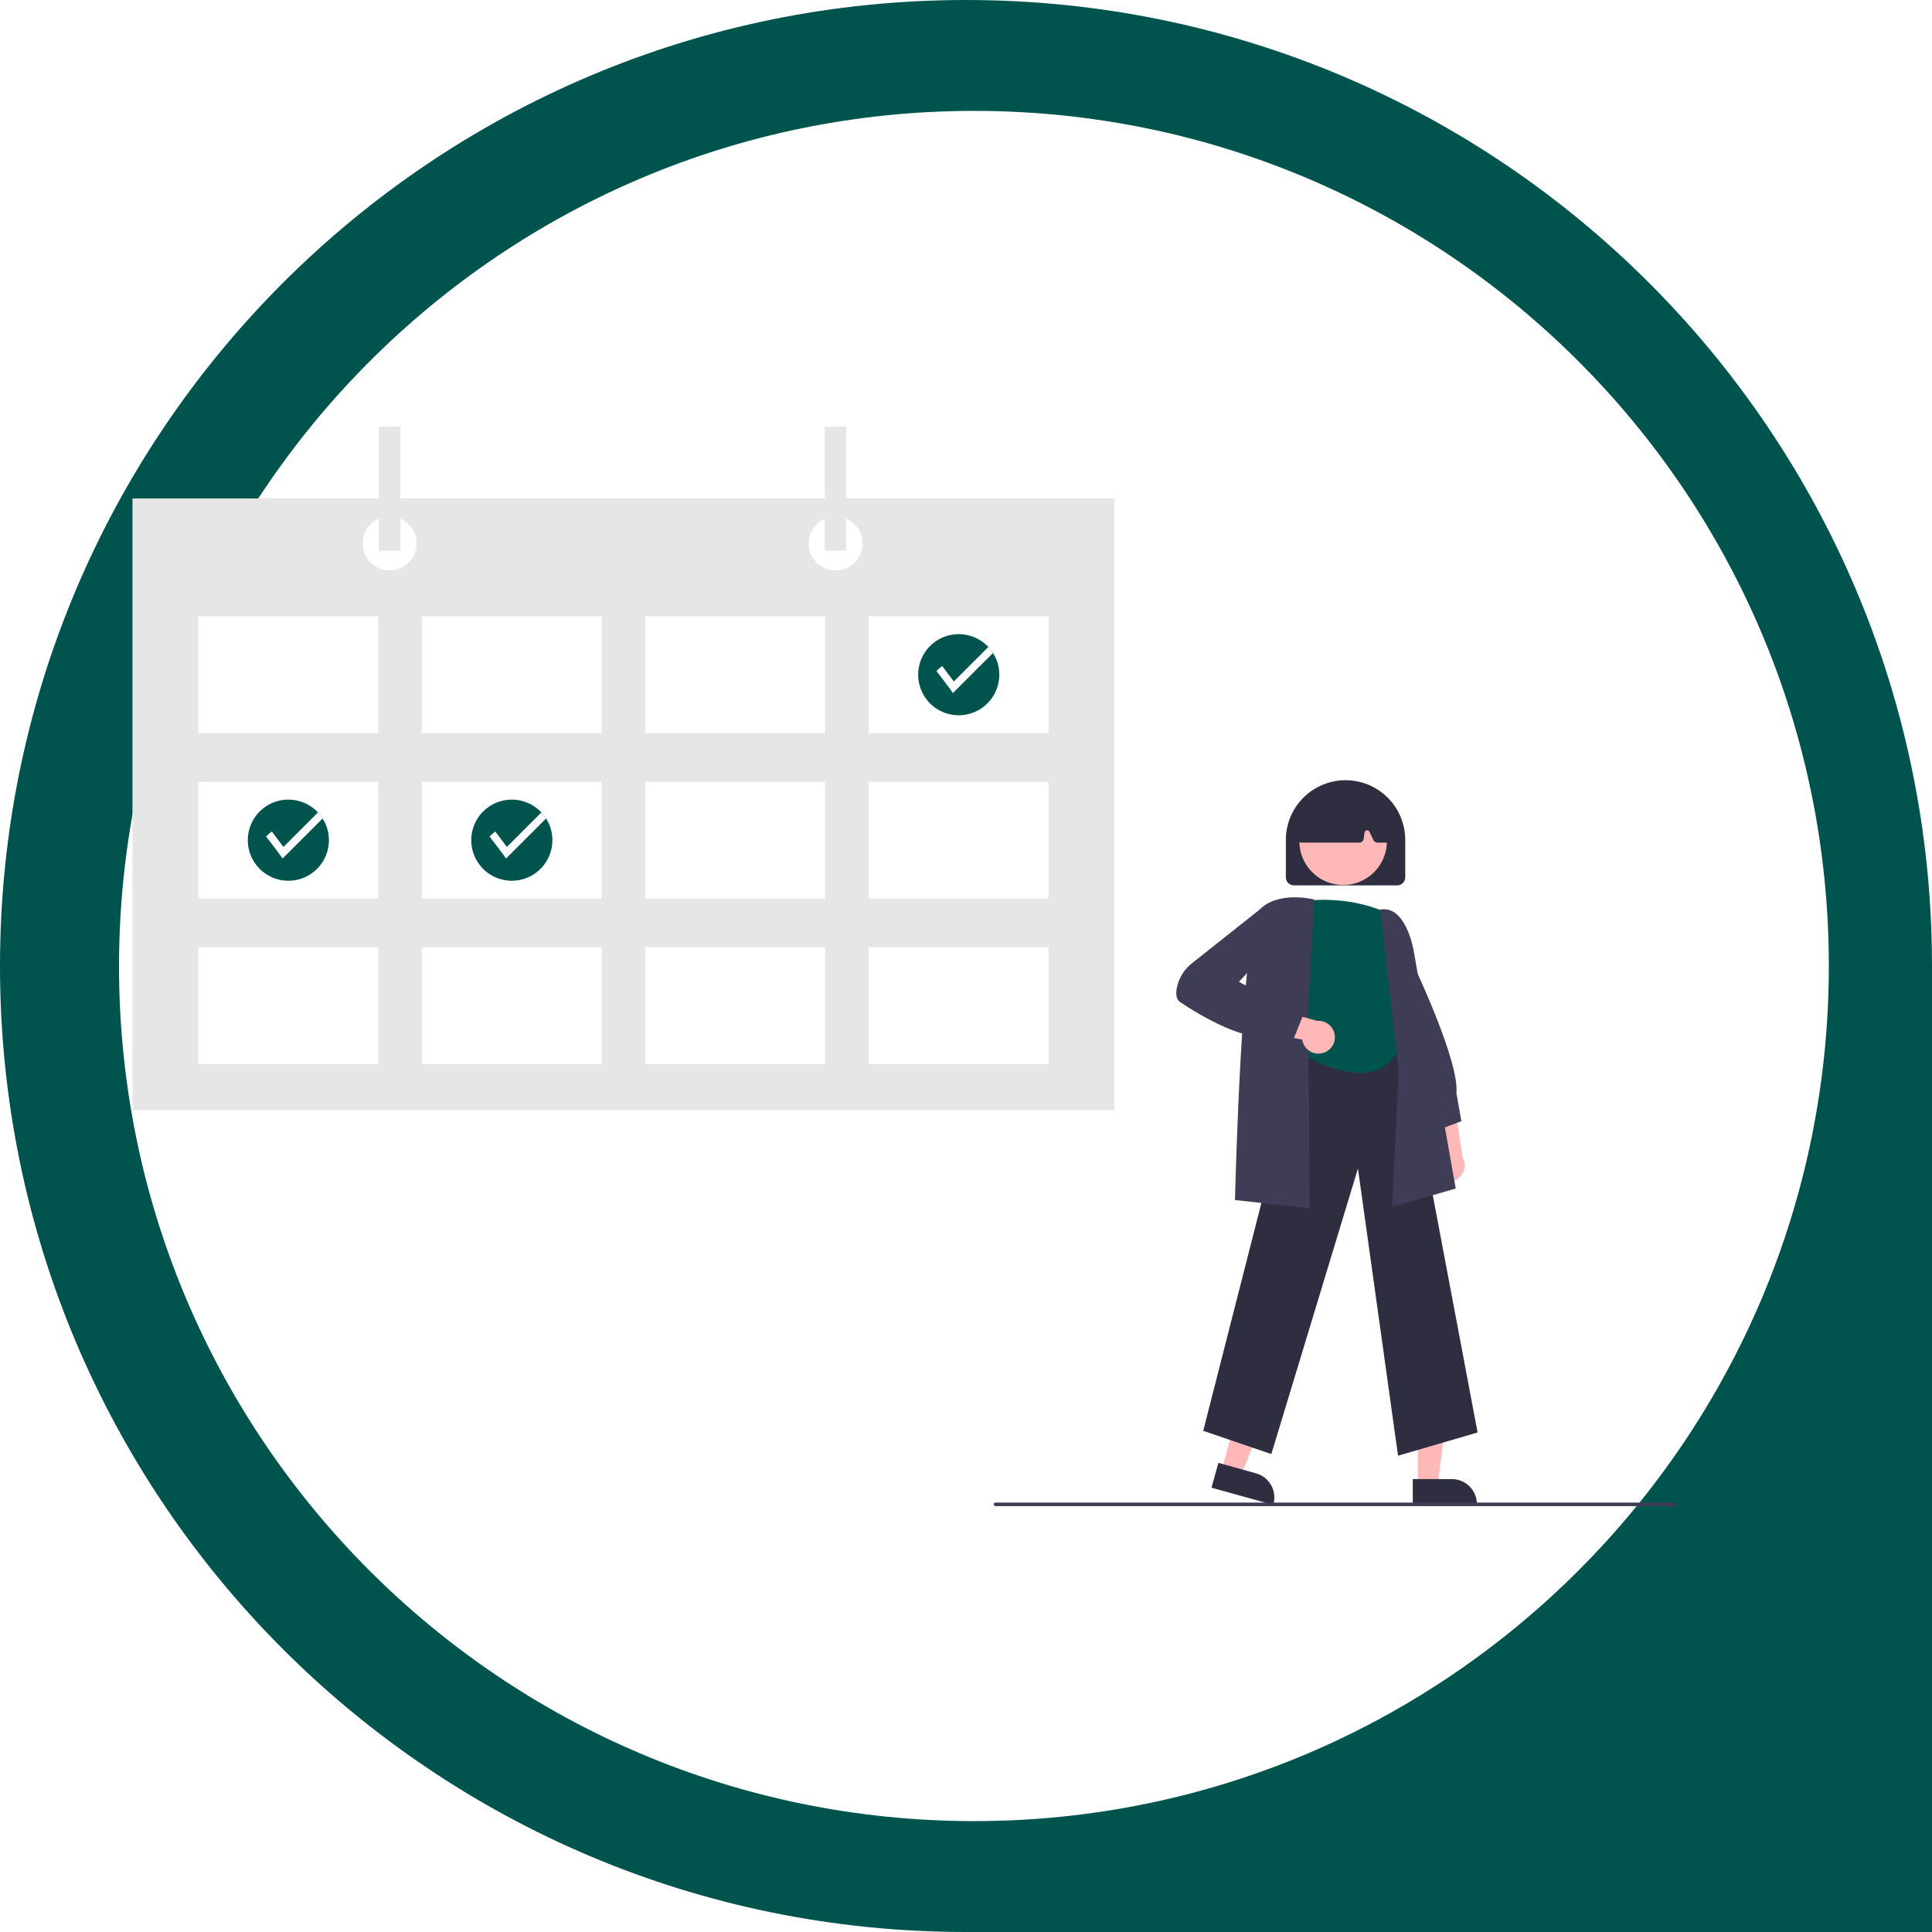
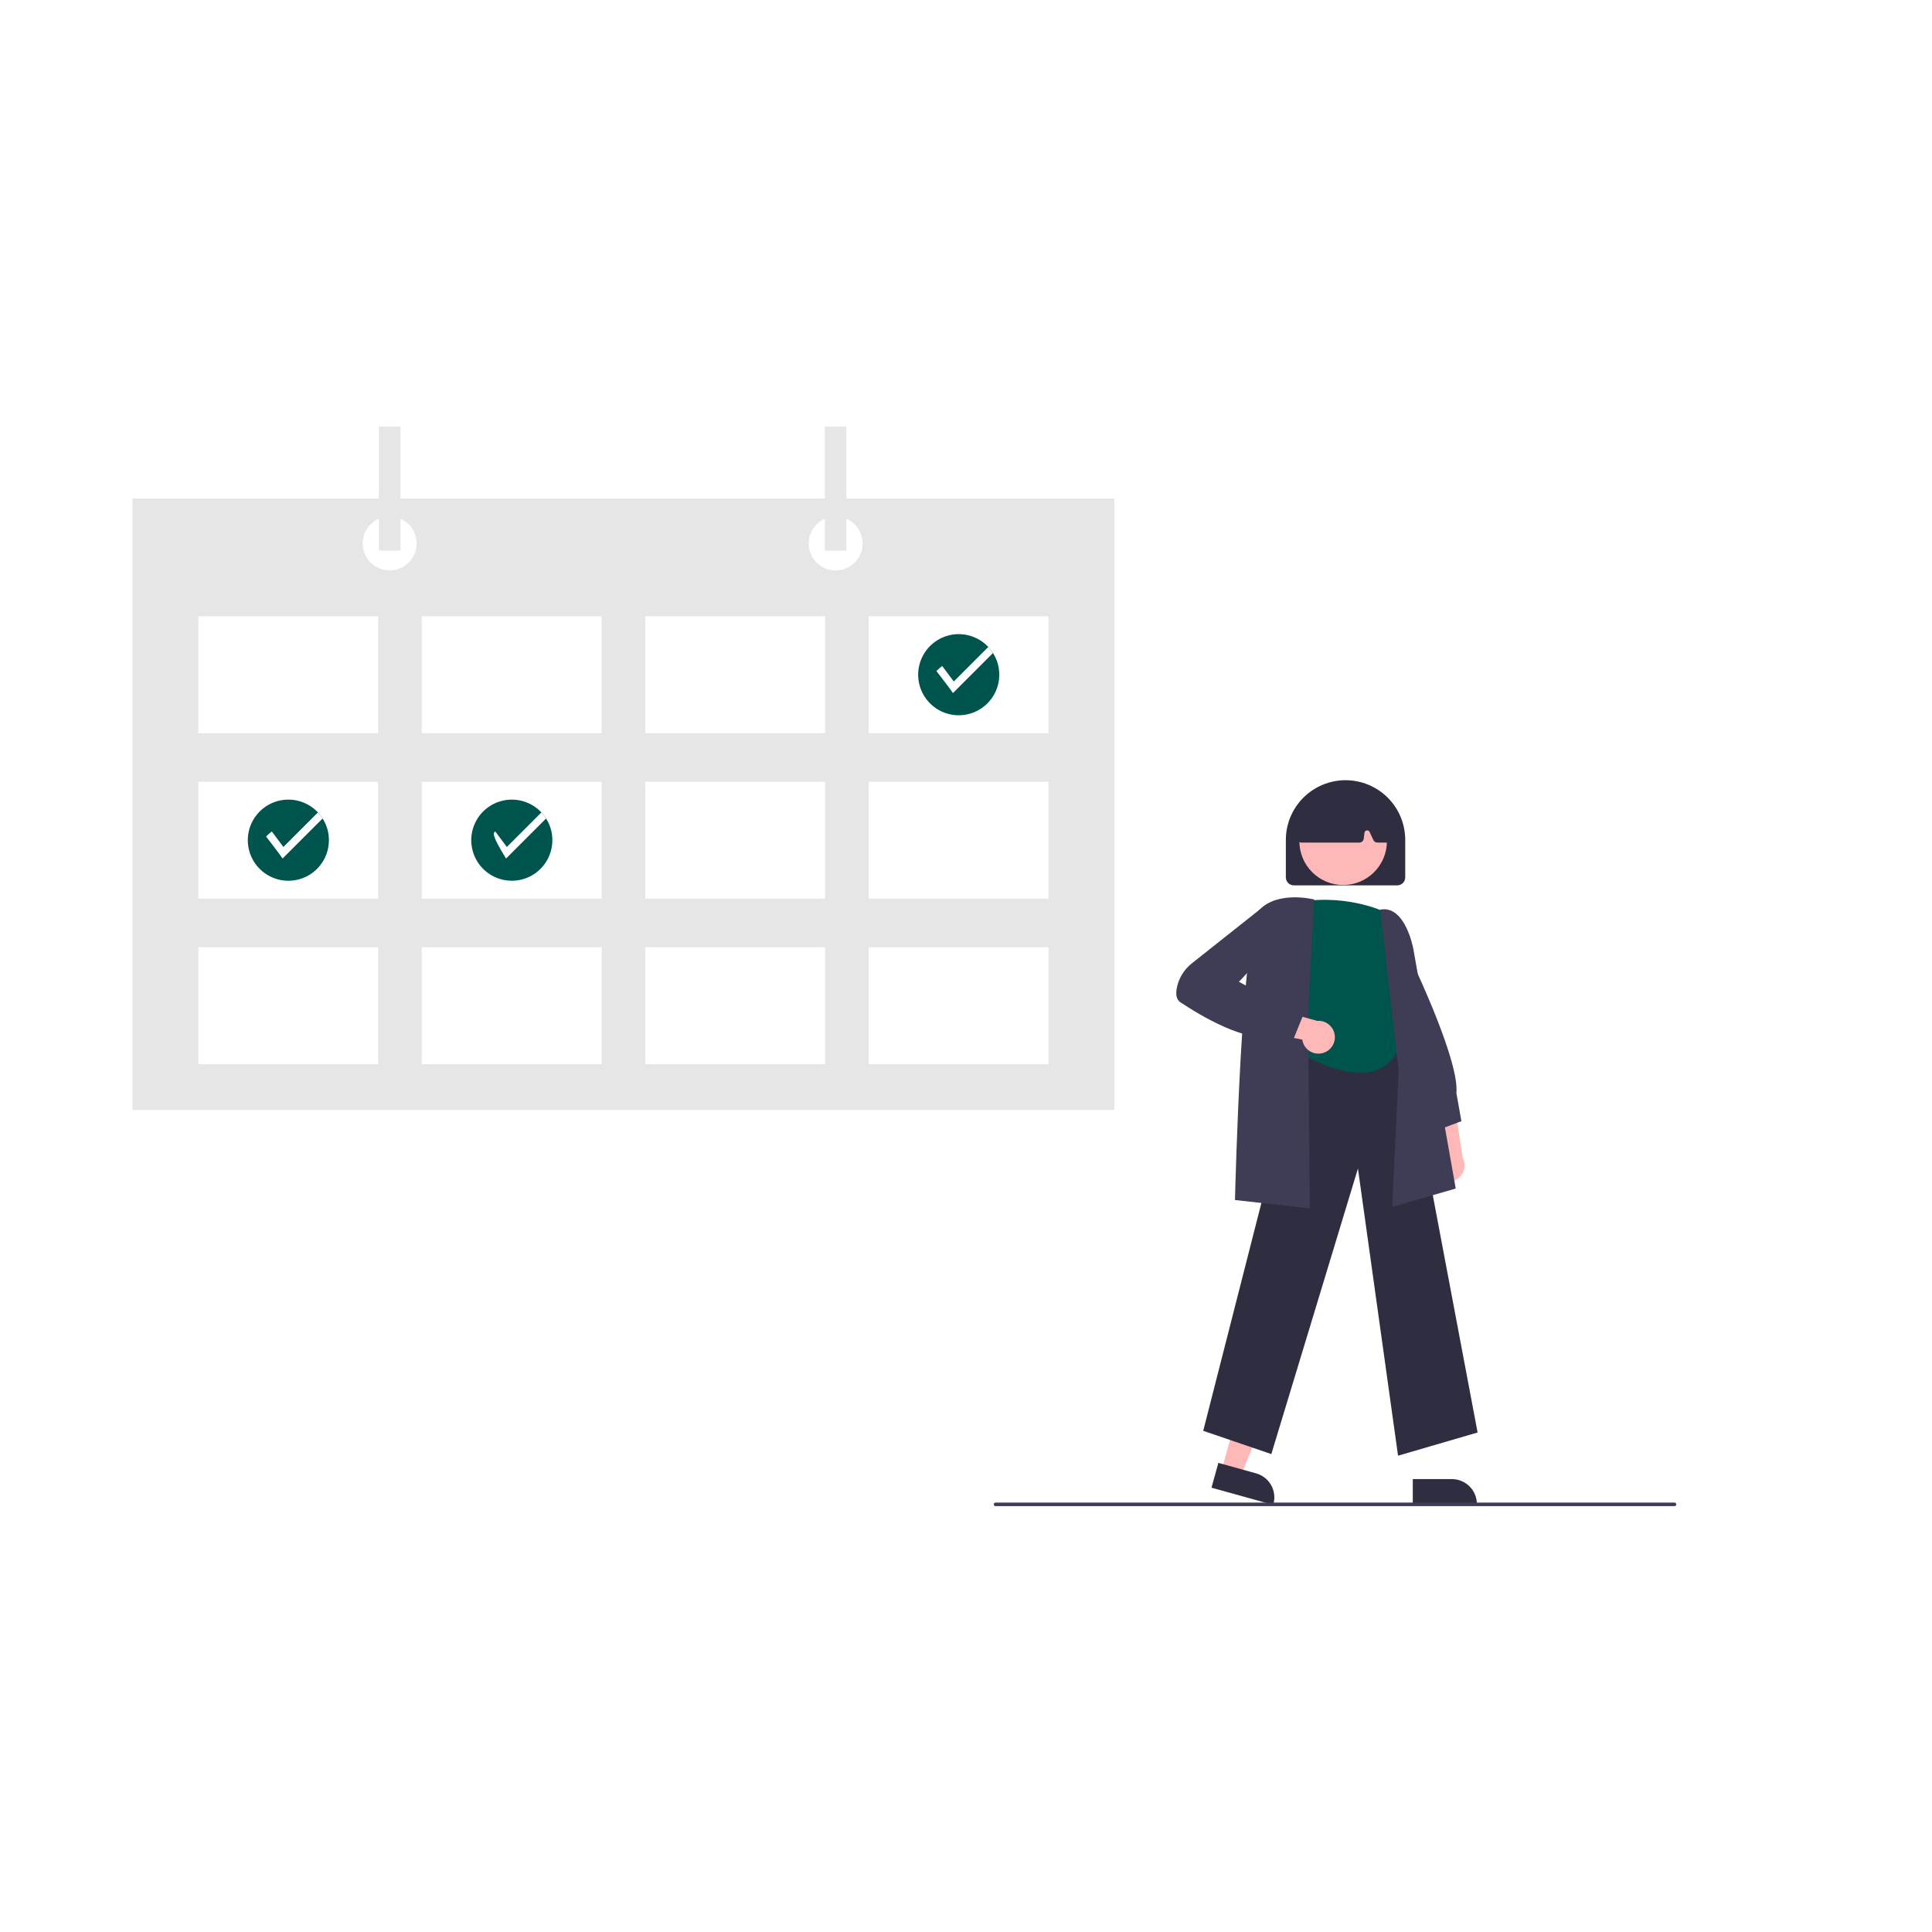
<svg xmlns="http://www.w3.org/2000/svg" width="1080" zoomAndPan="magnify" viewBox="0 0 810 810" height="1080" preserveAspectRatio="xMidYMid meet" version="1.0">
  <defs>
    <clipPath id="38404c6376">
      <path d="M 0 405 C 0 628.723 181.277 810 405 810 L 810 810 L 810 405 C 810 181.277 628.723 0 405 0 C 181.277 0 0 181.277 0 405 Z M 0 405 " clip-rule="nonzero" />
    </clipPath>
    <clipPath id="e97d6fa0d0">
      <path d="M 0 0 L 810 0 L 810 810 L 0 810 Z M 0 0 " clip-rule="nonzero" />
    </clipPath>
    <clipPath id="16a34352d0">
-       <path d="M 0 405 C 0 628.723 181.277 810 405 810 L 810 810 L 810 405 C 810 181.277 628.723 0 405 0 C 181.277 0 0 181.277 0 405 Z M 0 405 " clip-rule="nonzero" />
-     </clipPath>
+       </clipPath>
    <clipPath id="e7e0c14b62">
      <rect x="0" width="810" y="0" height="810" />
    </clipPath>
    <clipPath id="6c175e450c">
      <path d="M 49 46 L 767 46 L 767 764 L 49 764 Z M 49 46 " clip-rule="nonzero" />
    </clipPath>
    <clipPath id="724fee2049">
      <path d="M 408.402 46.492 C 606.367 46.492 766.746 207.035 766.746 405 C 766.746 602.965 606.203 763.508 408.402 763.508 C 210.438 763.508 49.895 602.965 49.895 405 C 50.059 207.035 210.438 46.492 408.402 46.492 Z M 408.402 46.492 " clip-rule="nonzero" />
    </clipPath>
    <clipPath id="a3c4f5c3fc">
      <path d="M 0.68 0.32 L 717.801 0.32 L 717.801 717.68 L 0.68 717.68 Z M 0.68 0.32 " clip-rule="nonzero" />
    </clipPath>
    <clipPath id="2143789c74">
      <path d="M 359.402 0.492 C 557.367 0.492 717.746 161.035 717.746 359 C 717.746 556.965 557.203 717.508 359.402 717.508 C 161.438 717.508 0.895 556.965 0.895 359 C 1.059 161.035 161.438 0.492 359.402 0.492 Z M 359.402 0.492 " clip-rule="nonzero" />
    </clipPath>
    <clipPath id="47b167b38a">
      <rect x="0" width="718" y="0" height="718" />
    </clipPath>
    <clipPath id="710f3c966a">
      <path d="M 55.543 208 L 468 208 L 468 466 L 55.543 466 Z M 55.543 208 " clip-rule="nonzero" />
    </clipPath>
    <clipPath id="ab54aa48d4">
      <path d="M 158 178.645 L 168 178.645 L 168 231 L 158 231 Z M 158 178.645 " clip-rule="nonzero" />
    </clipPath>
    <clipPath id="c9fa8a7a54">
      <path d="M 345 178.645 L 355 178.645 L 355 231 L 345 231 Z M 345 178.645 " clip-rule="nonzero" />
    </clipPath>
    <clipPath id="a30cf8b8d6">
      <path d="M 416 629 L 702.793 629 L 702.793 631.645 L 416 631.645 Z M 416 629 " clip-rule="nonzero" />
    </clipPath>
  </defs>
  <rect x="-81" width="972" fill="#ffffff" y="-81" height="972" fill-opacity="1" />
-   <rect x="-81" width="972" fill="#ffffff" y="-81" height="972" fill-opacity="1" />
  <g clip-path="url(#38404c6376)">
    <g transform="matrix(1, 0, 0, 1, 0, 0)">
      <g clip-path="url(#e7e0c14b62)">
        <g clip-path="url(#e97d6fa0d0)">
          <g clip-path="url(#16a34352d0)">
            <rect x="-178.2" width="1166.4" fill="#00544e" height="1166.4" y="-178.2" fill-opacity="1" />
          </g>
        </g>
      </g>
    </g>
  </g>
  <g clip-path="url(#6c175e450c)">
    <g clip-path="url(#724fee2049)">
      <g transform="matrix(1, 0, 0, 1, 49, 46)">
        <g clip-path="url(#47b167b38a)">
          <g clip-path="url(#a3c4f5c3fc)">
            <g clip-path="url(#2143789c74)">
              <rect x="-227.2" width="1166.4" fill="#ffffff" height="1166.4" y="-224.2" fill-opacity="1" />
            </g>
          </g>
        </g>
      </g>
    </g>
  </g>
  <path fill="#ffb8b8" d="M 602.035 493.16 C 601.699 492.789 601.41 492.387 601.16 491.953 C 600.914 491.52 600.719 491.062 600.57 490.586 C 600.426 490.109 600.332 489.621 600.289 489.121 C 600.25 488.625 600.266 488.129 600.332 487.633 C 600.402 487.141 600.523 486.656 600.699 486.188 C 600.871 485.723 601.094 485.277 601.367 484.859 C 601.637 484.438 601.953 484.055 602.309 483.703 C 602.664 483.352 603.055 483.047 603.477 482.781 L 598.059 459.105 L 609.879 463.527 L 613.211 485.332 C 613.41 485.699 613.57 486.082 613.699 486.477 C 613.828 486.875 613.918 487.281 613.973 487.695 C 614.023 488.109 614.043 488.523 614.02 488.938 C 613.996 489.355 613.938 489.766 613.844 490.172 C 613.746 490.578 613.613 490.973 613.445 491.355 C 613.277 491.734 613.074 492.098 612.84 492.445 C 612.605 492.789 612.344 493.109 612.051 493.406 C 611.758 493.703 611.441 493.973 611.098 494.211 C 610.758 494.449 610.398 494.656 610.02 494.832 C 609.641 495.004 609.246 495.141 608.844 495.242 C 608.438 495.348 608.027 495.41 607.613 495.438 C 607.195 495.465 606.781 495.457 606.367 495.41 C 605.953 495.359 605.547 495.273 605.148 495.152 C 604.75 495.031 604.363 494.875 603.996 494.684 C 603.625 494.488 603.273 494.266 602.945 494.012 C 602.617 493.754 602.312 493.473 602.035 493.16 Z M 602.035 493.16 " fill-opacity="1" fill-rule="nonzero" />
  <path fill="#3f3d56" d="M 601.219 474.371 L 590.828 454.281 L 592.234 403.695 L 592.902 405.102 C 593.68 406.742 611.906 445.34 610.605 458.258 L 612.691 470.066 Z M 601.219 474.371 " fill-opacity="1" fill-rule="nonzero" />
-   <path fill="#ffb8b8" d="M 594.441 622.84 L 602.773 622.84 L 606.738 590.699 L 594.441 590.703 Z M 594.441 622.84 " fill-opacity="1" fill-rule="nonzero" />
  <path fill="#2f2e41" d="M 592.316 620.121 L 608.723 620.117 L 608.727 620.117 C 609.41 620.117 610.09 620.188 610.766 620.32 C 611.438 620.453 612.094 620.652 612.727 620.914 C 613.359 621.176 613.965 621.5 614.535 621.883 C 615.105 622.262 615.633 622.695 616.117 623.18 C 616.602 623.668 617.035 624.195 617.418 624.766 C 617.801 625.336 618.121 625.938 618.383 626.574 C 618.648 627.207 618.844 627.863 618.98 628.535 C 619.113 629.207 619.18 629.891 619.18 630.574 L 619.18 630.914 L 592.32 630.918 Z M 592.316 620.121 " fill-opacity="1" fill-rule="nonzero" />
  <path fill="#ffb8b8" d="M 512.133 616.508 L 520.156 618.738 L 532.586 588.84 L 520.738 585.543 Z M 512.133 616.508 " fill-opacity="1" fill-rule="nonzero" />
  <path fill="#2f2e41" d="M 510.812 613.316 L 526.617 617.711 L 526.621 617.715 C 527.281 617.898 527.918 618.145 528.531 618.453 C 529.145 618.762 529.719 619.129 530.262 619.551 C 530.801 619.977 531.297 620.445 531.742 620.969 C 532.191 621.488 532.586 622.047 532.922 622.645 C 533.258 623.242 533.535 623.867 533.75 624.52 C 533.965 625.172 534.113 625.84 534.195 626.52 C 534.281 627.203 534.297 627.887 534.242 628.57 C 534.191 629.254 534.074 629.926 533.891 630.59 L 533.801 630.918 L 507.922 623.719 Z M 510.812 613.316 " fill-opacity="1" fill-rule="nonzero" />
  <path fill="#2f2e41" d="M 586.137 610.309 L 569.324 489.91 L 533.012 609.629 L 504.457 599.879 L 545.383 439.57 L 545.652 439.551 L 588.52 436.566 L 619.492 600.578 Z M 586.137 610.309 " fill-opacity="1" fill-rule="nonzero" />
  <path fill="#00544e" d="M 581.691 382.832 C 581.691 382.832 566.062 374.68 544.996 378.078 C 544.996 378.078 533.785 405.129 544.996 415.898 L 548.055 442.98 C 548.055 442.98 576.594 459.973 586.109 440.262 L 584.75 417.836 C 584.75 417.836 591.543 407.078 586.109 399.203 C 584.477 396.797 583.285 394.195 582.527 391.391 C 581.773 388.582 581.492 385.73 581.691 382.832 Z M 581.691 382.832 " fill-opacity="1" fill-rule="nonzero" />
  <path fill="#3f3d56" d="M 583.672 506.012 L 586.414 449.078 L 578.648 381.355 L 579.008 381.301 C 589.191 379.766 592.457 397.312 592.59 398.059 L 610.316 498.297 Z M 583.672 506.012 " fill-opacity="1" fill-rule="nonzero" />
  <path fill="#3f3d56" d="M 549.113 506.605 L 517.773 503.121 L 517.781 502.781 C 517.895 498.141 520.59 389.047 528.148 381.32 C 535.75 373.547 550.098 376.91 550.703 377.059 L 551.008 377.129 L 548.43 423.293 Z M 549.113 506.605 " fill-opacity="1" fill-rule="nonzero" />
  <path fill="#ffb8b8" d="M 554.883 441.402 C 554.41 441.559 553.922 441.66 553.426 441.711 C 552.93 441.758 552.434 441.754 551.938 441.695 C 551.441 441.633 550.957 441.52 550.484 441.355 C 550.016 441.191 549.566 440.977 549.145 440.711 C 548.719 440.445 548.328 440.141 547.973 439.789 C 547.613 439.441 547.301 439.059 547.027 438.637 C 546.754 438.219 546.531 437.777 546.355 437.309 C 546.18 436.84 546.059 436.359 545.988 435.867 L 522.156 431.195 L 531 422.191 L 552.273 428.008 C 552.688 427.977 553.105 427.984 553.52 428.027 C 553.934 428.07 554.34 428.152 554.742 428.273 C 555.141 428.391 555.527 428.547 555.898 428.734 C 556.27 428.922 556.621 429.145 556.953 429.398 C 557.285 429.652 557.59 429.93 557.871 430.242 C 558.148 430.551 558.398 430.879 558.621 431.234 C 558.84 431.59 559.027 431.961 559.18 432.348 C 559.332 432.738 559.445 433.137 559.527 433.547 C 559.605 433.953 559.648 434.367 559.652 434.785 C 559.656 435.203 559.625 435.617 559.555 436.027 C 559.484 436.438 559.375 436.84 559.23 437.23 C 559.09 437.621 558.91 437.996 558.699 438.355 C 558.484 438.715 558.242 439.051 557.969 439.367 C 557.695 439.68 557.395 439.969 557.07 440.23 C 556.746 440.488 556.398 440.719 556.031 440.914 C 555.664 441.113 555.281 441.273 554.883 441.402 Z M 554.883 441.402 " fill-opacity="1" fill-rule="nonzero" />
  <path fill="#3f3d56" d="M 542.168 435.938 L 534.402 434.266 C 522.941 437.715 502.934 425.578 494.848 420.184 C 493.324 419.172 492.832 417.16 493.379 414.211 C 493.785 412.148 494.535 410.223 495.637 408.434 C 496.738 406.645 498.121 405.105 499.781 403.812 L 528.258 381.227 L 535.449 380.027 L 537.582 392.129 L 519.438 411.621 L 546.148 426.16 Z M 542.168 435.938 " fill-opacity="1" fill-rule="nonzero" />
  <path fill="#2f2e41" d="M 539.098 367.832 L 539.098 352.141 C 539.098 351.32 539.137 350.5 539.215 349.688 C 539.297 348.871 539.418 348.059 539.578 347.254 C 539.738 346.453 539.938 345.656 540.176 344.871 C 540.41 344.09 540.688 343.316 541 342.559 C 541.316 341.801 541.664 341.062 542.051 340.34 C 542.438 339.617 542.859 338.914 543.312 338.23 C 543.77 337.551 544.258 336.891 544.777 336.258 C 545.297 335.625 545.848 335.02 546.426 334.438 C 547.008 333.859 547.613 333.309 548.246 332.789 C 548.879 332.27 549.539 331.781 550.219 331.324 C 550.902 330.871 551.602 330.449 552.328 330.062 C 553.051 329.676 553.789 329.324 554.547 329.012 C 555.305 328.699 556.074 328.422 556.859 328.184 C 557.645 327.945 558.438 327.746 559.242 327.586 C 560.047 327.426 560.855 327.309 561.672 327.227 C 562.488 327.148 563.305 327.105 564.125 327.105 C 564.945 327.105 565.762 327.148 566.578 327.227 C 567.395 327.309 568.203 327.426 569.008 327.586 C 569.812 327.746 570.605 327.945 571.391 328.184 C 572.176 328.422 572.945 328.699 573.703 329.012 C 574.461 329.324 575.199 329.676 575.922 330.062 C 576.645 330.449 577.348 330.871 578.031 331.324 C 578.711 331.781 579.367 332.27 580.004 332.789 C 580.637 333.309 581.242 333.859 581.824 334.438 C 582.402 335.02 582.953 335.625 583.473 336.258 C 583.992 336.891 584.48 337.551 584.934 338.23 C 585.391 338.914 585.812 339.617 586.199 340.34 C 586.586 341.062 586.934 341.801 587.246 342.559 C 587.562 343.316 587.836 344.09 588.074 344.871 C 588.312 345.656 588.512 346.453 588.672 347.254 C 588.832 348.059 588.953 348.871 589.031 349.688 C 589.113 350.5 589.152 351.32 589.152 352.141 L 589.152 367.832 C 589.152 368.277 589.066 368.707 588.895 369.117 C 588.727 369.531 588.48 369.895 588.168 370.207 C 587.852 370.523 587.488 370.766 587.078 370.938 C 586.664 371.109 586.238 371.195 585.789 371.195 L 542.457 371.195 C 542.012 371.195 541.582 371.109 541.172 370.938 C 540.762 370.766 540.398 370.523 540.082 370.207 C 539.766 369.895 539.523 369.531 539.352 369.117 C 539.184 368.707 539.098 368.277 539.098 367.832 Z M 539.098 367.832 " fill-opacity="1" fill-rule="nonzero" />
  <path fill="#ffb8b8" d="M 581.469 352.688 C 581.469 353.289 581.438 353.887 581.379 354.484 C 581.32 355.082 581.234 355.68 581.117 356.266 C 581 356.855 580.852 357.438 580.68 358.016 C 580.504 358.59 580.301 359.156 580.07 359.711 C 579.844 360.266 579.586 360.809 579.301 361.34 C 579.02 361.867 578.711 362.383 578.375 362.883 C 578.043 363.383 577.684 363.867 577.305 364.328 C 576.922 364.793 576.52 365.238 576.094 365.664 C 575.668 366.09 575.223 366.492 574.762 366.875 C 574.297 367.254 573.812 367.613 573.312 367.945 C 572.812 368.281 572.297 368.59 571.77 368.871 C 571.238 369.156 570.695 369.414 570.141 369.645 C 569.586 369.871 569.02 370.074 568.445 370.25 C 567.871 370.426 567.289 370.57 566.699 370.688 C 566.109 370.805 565.516 370.895 564.918 370.953 C 564.32 371.012 563.719 371.039 563.117 371.039 C 562.52 371.039 561.918 371.012 561.32 370.953 C 560.723 370.895 560.129 370.805 559.539 370.688 C 558.949 370.57 558.367 370.426 557.793 370.25 C 557.219 370.074 556.652 369.871 556.098 369.645 C 555.543 369.414 555 369.156 554.469 368.871 C 553.938 368.59 553.422 368.281 552.926 367.945 C 552.426 367.613 551.941 367.254 551.477 366.875 C 551.012 366.492 550.566 366.09 550.145 365.664 C 549.719 365.238 549.316 364.793 548.934 364.328 C 548.555 363.867 548.195 363.383 547.859 362.883 C 547.527 362.383 547.219 361.867 546.934 361.34 C 546.652 360.809 546.395 360.266 546.164 359.711 C 545.938 359.156 545.734 358.59 545.559 358.016 C 545.383 357.438 545.238 356.855 545.121 356.266 C 545.004 355.68 544.918 355.082 544.855 354.484 C 544.797 353.887 544.77 353.289 544.77 352.688 C 544.77 352.086 544.797 351.484 544.855 350.887 C 544.918 350.289 545.004 349.695 545.121 349.105 C 545.238 348.516 545.383 347.934 545.559 347.359 C 545.734 346.785 545.938 346.219 546.164 345.664 C 546.395 345.109 546.652 344.566 546.934 344.035 C 547.219 343.504 547.527 342.988 547.859 342.492 C 548.195 341.992 548.555 341.508 548.934 341.043 C 549.316 340.578 549.719 340.133 550.145 339.711 C 550.566 339.285 551.012 338.883 551.477 338.5 C 551.941 338.117 552.426 337.762 552.926 337.426 C 553.422 337.094 553.938 336.785 554.469 336.5 C 555 336.219 555.543 335.961 556.098 335.73 C 556.652 335.5 557.219 335.297 557.793 335.125 C 558.367 334.949 558.949 334.805 559.539 334.688 C 560.129 334.57 560.723 334.48 561.32 334.422 C 561.918 334.363 562.52 334.332 563.117 334.332 C 563.719 334.332 564.32 334.363 564.918 334.422 C 565.516 334.48 566.109 334.57 566.699 334.688 C 567.289 334.805 567.871 334.949 568.445 335.125 C 569.02 335.297 569.586 335.5 570.141 335.73 C 570.695 335.961 571.238 336.219 571.77 336.5 C 572.297 336.785 572.812 337.094 573.312 337.426 C 573.812 337.762 574.297 338.117 574.762 338.5 C 575.223 338.883 575.668 339.285 576.094 339.711 C 576.52 340.133 576.922 340.578 577.305 341.043 C 577.684 341.508 578.043 341.992 578.375 342.492 C 578.711 342.988 579.02 343.504 579.301 344.035 C 579.586 344.566 579.844 345.109 580.07 345.664 C 580.301 346.219 580.504 346.785 580.68 347.359 C 580.852 347.934 581 348.516 581.117 349.105 C 581.234 349.695 581.32 350.289 581.379 350.887 C 581.438 351.484 581.469 352.086 581.469 352.688 Z M 581.469 352.688 " fill-opacity="1" fill-rule="nonzero" />
  <path fill="#2f2e41" d="M 544.266 352.617 C 543.895 352.188 543.746 351.691 543.828 351.125 L 546 335.988 C 546.047 335.676 546.16 335.391 546.348 335.137 C 546.535 334.883 546.773 334.688 547.059 334.555 C 558.152 329.359 569.406 329.352 580.5 334.535 C 580.797 334.676 581.043 334.883 581.234 335.152 C 581.426 335.426 581.535 335.727 581.566 336.055 L 583.02 351.215 C 583.043 351.477 583.016 351.73 582.93 351.98 C 582.848 352.23 582.719 352.453 582.539 352.648 C 582.363 352.844 582.156 352.992 581.914 353.102 C 581.672 353.207 581.422 353.262 581.16 353.262 L 577.477 353.262 C 577.117 353.258 576.781 353.16 576.477 352.965 C 576.172 352.773 575.941 352.512 575.785 352.184 L 574.199 348.777 C 574.094 348.551 573.93 348.379 573.707 348.262 C 573.488 348.145 573.254 348.105 573.008 348.145 C 572.762 348.184 572.551 348.293 572.379 348.473 C 572.203 348.652 572.102 348.867 572.07 349.113 L 571.758 351.625 C 571.727 351.848 571.66 352.062 571.555 352.266 C 571.449 352.465 571.309 352.641 571.141 352.793 C 570.969 352.941 570.777 353.059 570.562 353.141 C 570.352 353.219 570.129 353.262 569.902 353.262 L 545.676 353.262 C 545.109 353.262 544.637 353.047 544.266 352.617 Z M 544.266 352.617 " fill-opacity="1" fill-rule="nonzero" />
  <g clip-path="url(#710f3c966a)">
    <path fill="#e6e6e6" d="M 55.543 208.988 L 467.203 208.988 L 467.203 465.379 L 55.543 465.379 Z M 55.543 208.988 " fill-opacity="1" fill-rule="nonzero" />
  </g>
  <path fill="#ffffff" d="M 83.148 258.379 L 158.543 258.379 L 158.543 307.395 L 83.148 307.395 Z M 83.148 258.379 " fill-opacity="1" fill-rule="nonzero" />
  <path fill="#ffffff" d="M 176.832 258.379 L 252.23 258.379 L 252.23 307.395 L 176.832 307.395 Z M 176.832 258.379 " fill-opacity="1" fill-rule="nonzero" />
  <path fill="#ffffff" d="M 270.52 258.379 L 345.914 258.379 L 345.914 307.395 L 270.52 307.395 Z M 270.52 258.379 " fill-opacity="1" fill-rule="nonzero" />
  <path fill="#ffffff" d="M 364.203 258.379 L 439.598 258.379 L 439.598 307.395 L 364.203 307.395 Z M 364.203 258.379 " fill-opacity="1" fill-rule="nonzero" />
  <path fill="#ffffff" d="M 83.148 327.758 L 158.543 327.758 L 158.543 376.773 L 83.148 376.773 Z M 83.148 327.758 " fill-opacity="1" fill-rule="nonzero" />
  <path fill="#ffffff" d="M 176.832 327.758 L 252.23 327.758 L 252.23 376.773 L 176.832 376.773 Z M 176.832 327.758 " fill-opacity="1" fill-rule="nonzero" />
  <path fill="#ffffff" d="M 270.52 327.758 L 345.914 327.758 L 345.914 376.773 L 270.52 376.773 Z M 270.52 327.758 " fill-opacity="1" fill-rule="nonzero" />
  <path fill="#ffffff" d="M 364.203 327.758 L 439.598 327.758 L 439.598 376.773 L 364.203 376.773 Z M 364.203 327.758 " fill-opacity="1" fill-rule="nonzero" />
  <path fill="#ffffff" d="M 83.148 397.133 L 158.543 397.133 L 158.543 446.148 L 83.148 446.148 Z M 83.148 397.133 " fill-opacity="1" fill-rule="nonzero" />
  <path fill="#ffffff" d="M 176.832 397.133 L 252.23 397.133 L 252.23 446.148 L 176.832 446.148 Z M 176.832 397.133 " fill-opacity="1" fill-rule="nonzero" />
  <path fill="#ffffff" d="M 270.52 397.133 L 345.914 397.133 L 345.914 446.148 L 270.52 446.148 Z M 270.52 397.133 " fill-opacity="1" fill-rule="nonzero" />
  <path fill="#ffffff" d="M 364.203 397.133 L 439.598 397.133 L 439.598 446.148 L 364.203 446.148 Z M 364.203 397.133 " fill-opacity="1" fill-rule="nonzero" />
  <path fill="#ffffff" d="M 174.668 227.84 C 174.668 228.582 174.598 229.316 174.449 230.047 C 174.305 230.773 174.09 231.48 173.809 232.168 C 173.523 232.855 173.176 233.508 172.762 234.125 C 172.352 234.742 171.883 235.312 171.355 235.836 C 170.832 236.363 170.258 236.832 169.641 237.246 C 169.023 237.656 168.375 238.004 167.688 238.289 C 167 238.574 166.293 238.789 165.566 238.934 C 164.836 239.078 164.102 239.152 163.359 239.152 C 162.617 239.152 161.883 239.078 161.152 238.934 C 160.426 238.789 159.719 238.574 159.031 238.289 C 158.344 238.004 157.695 237.656 157.078 237.246 C 156.457 236.832 155.887 236.363 155.363 235.836 C 154.836 235.312 154.367 234.742 153.957 234.125 C 153.543 233.508 153.195 232.855 152.91 232.168 C 152.625 231.48 152.414 230.773 152.266 230.047 C 152.121 229.316 152.051 228.582 152.051 227.84 C 152.051 227.098 152.121 226.363 152.266 225.633 C 152.414 224.906 152.625 224.195 152.91 223.512 C 153.195 222.824 153.543 222.172 153.957 221.555 C 154.367 220.938 154.836 220.367 155.363 219.84 C 155.887 219.316 156.457 218.848 157.078 218.434 C 157.695 218.023 158.344 217.672 159.031 217.391 C 159.719 217.105 160.426 216.891 161.152 216.746 C 161.883 216.602 162.617 216.527 163.359 216.527 C 164.102 216.527 164.836 216.602 165.566 216.746 C 166.293 216.891 167 217.105 167.688 217.391 C 168.375 217.672 169.023 218.023 169.641 218.434 C 170.258 218.848 170.832 219.316 171.355 219.84 C 171.883 220.367 172.352 220.938 172.762 221.555 C 173.176 222.172 173.523 222.824 173.809 223.512 C 174.09 224.195 174.305 224.906 174.449 225.633 C 174.598 226.363 174.668 227.098 174.668 227.84 Z M 174.668 227.84 " fill-opacity="1" fill-rule="nonzero" />
  <path fill="#ffffff" d="M 361.648 227.84 C 361.648 228.582 361.578 229.316 361.434 230.047 C 361.289 230.773 361.074 231.48 360.789 232.168 C 360.504 232.855 360.156 233.508 359.742 234.125 C 359.332 234.742 358.863 235.312 358.336 235.836 C 357.812 236.363 357.242 236.832 356.625 237.246 C 356.008 237.656 355.355 238.004 354.668 238.289 C 353.984 238.574 353.273 238.789 352.547 238.934 C 351.82 239.078 351.082 239.152 350.34 239.152 C 349.598 239.152 348.863 239.078 348.133 238.934 C 347.406 238.789 346.699 238.574 346.012 238.289 C 345.328 238.004 344.676 237.656 344.059 237.246 C 343.441 236.832 342.867 236.363 342.344 235.836 C 341.82 235.312 341.352 234.742 340.938 234.125 C 340.523 233.508 340.176 232.855 339.891 232.168 C 339.609 231.48 339.395 230.773 339.25 230.047 C 339.105 229.316 339.031 228.582 339.031 227.84 C 339.031 227.098 339.105 226.363 339.25 225.633 C 339.395 224.906 339.609 224.195 339.891 223.512 C 340.176 222.824 340.523 222.172 340.938 221.555 C 341.352 220.938 341.82 220.367 342.344 219.84 C 342.867 219.316 343.441 218.848 344.059 218.434 C 344.676 218.023 345.328 217.672 346.012 217.391 C 346.699 217.105 347.406 216.891 348.133 216.746 C 348.863 216.602 349.598 216.527 350.34 216.527 C 351.082 216.527 351.82 216.602 352.547 216.746 C 353.273 216.891 353.984 217.105 354.668 217.391 C 355.355 217.672 356.008 218.023 356.625 218.434 C 357.242 218.848 357.812 219.316 358.336 219.84 C 358.863 220.367 359.332 220.938 359.742 221.555 C 360.156 222.172 360.504 222.824 360.789 223.512 C 361.074 224.195 361.289 224.906 361.434 225.633 C 361.578 226.363 361.648 227.098 361.648 227.84 Z M 361.648 227.84 " fill-opacity="1" fill-rule="nonzero" />
  <g clip-path="url(#ab54aa48d4)">
    <path fill="#e6e6e6" d="M 158.836 178.824 L 167.883 178.824 L 167.883 230.855 L 158.836 230.855 Z M 158.836 178.824 " fill-opacity="1" fill-rule="nonzero" />
  </g>
  <g clip-path="url(#c9fa8a7a54)">
    <path fill="#e6e6e6" d="M 345.816 178.824 L 354.863 178.824 L 354.863 230.855 L 345.816 230.855 Z M 345.816 178.824 " fill-opacity="1" fill-rule="nonzero" />
  </g>
  <path fill="#00544e" d="M 418.949 282.887 C 418.949 283.566 418.91 284.238 418.828 284.91 C 418.746 285.582 418.625 286.246 418.465 286.902 C 418.305 287.559 418.109 288.203 417.871 288.836 C 417.633 289.469 417.359 290.086 417.051 290.688 C 416.738 291.285 416.395 291.867 416.016 292.426 C 415.633 292.984 415.223 293.52 414.777 294.031 C 414.336 294.539 413.863 295.023 413.363 295.477 C 412.859 295.93 412.336 296.352 411.785 296.742 C 411.234 297.133 410.66 297.492 410.066 297.812 C 409.473 298.137 408.859 298.422 408.234 298.672 C 407.605 298.922 406.965 299.133 406.312 299.309 C 405.656 299.48 404.996 299.617 404.328 299.711 C 403.656 299.805 402.984 299.859 402.309 299.875 C 401.633 299.887 400.961 299.863 400.285 299.797 C 399.613 299.73 398.949 299.625 398.289 299.477 C 397.629 299.332 396.98 299.148 396.34 298.926 C 395.703 298.703 395.078 298.441 394.473 298.145 C 393.867 297.848 393.277 297.516 392.711 297.148 C 392.145 296.781 391.602 296.383 391.082 295.949 C 390.559 295.516 390.066 295.055 389.602 294.562 C 389.141 294.074 388.703 293.555 388.301 293.016 C 387.898 292.473 387.527 291.906 387.191 291.32 C 386.859 290.734 386.559 290.129 386.293 289.508 C 386.031 288.883 385.805 288.246 385.617 287.598 C 385.43 286.949 385.281 286.289 385.172 285.625 C 385.062 284.957 384.992 284.285 384.965 283.609 C 384.934 282.934 384.945 282.258 384.996 281.586 C 385.047 280.91 385.137 280.242 385.27 279.578 C 385.398 278.918 385.57 278.262 385.777 277.621 C 385.988 276.977 386.234 276.348 386.516 275.734 C 386.801 275.121 387.121 274.527 387.473 273.953 C 387.828 273.375 388.215 272.824 388.637 272.293 C 389.059 271.766 389.508 271.262 389.988 270.785 C 390.469 270.312 390.977 269.867 391.508 269.449 C 392.043 269.035 392.598 268.652 393.18 268.305 C 393.758 267.957 394.355 267.645 394.973 267.367 C 395.586 267.09 396.219 266.848 396.863 266.645 C 397.508 266.445 398.164 266.281 398.828 266.156 C 399.492 266.031 400.16 265.949 400.836 265.902 C 401.512 265.859 402.184 265.855 402.859 265.891 C 403.535 265.93 404.203 266.004 404.871 266.121 C 405.535 266.238 406.191 266.391 406.84 266.586 C 407.488 266.781 408.121 267.012 408.742 267.285 C 409.359 267.555 409.961 267.859 410.547 268.203 C 411.129 268.543 411.688 268.918 412.227 269.328 C 412.766 269.734 413.277 270.176 413.766 270.645 C 414.25 271.113 414.707 271.613 415.133 272.137 C 415.559 272.66 415.953 273.207 416.316 273.777 C 418.074 276.562 418.953 279.598 418.949 282.887 Z M 418.949 282.887 " fill-opacity="1" fill-rule="nonzero" />
  <path fill="#ffffff" d="M 416.316 273.777 L 399.531 290.562 C 398.477 288.93 392.602 281.34 392.602 281.34 C 393.355 280.574 394.156 279.867 395.008 279.215 L 399.879 285.715 L 414.352 271.238 C 415.086 272.023 415.742 272.871 416.316 273.777 Z M 416.316 273.777 " fill-opacity="1" fill-rule="nonzero" />
  <path fill="#00544e" d="M 231.582 352.266 C 231.578 352.941 231.539 353.613 231.457 354.285 C 231.379 354.957 231.258 355.621 231.098 356.277 C 230.938 356.934 230.738 357.578 230.5 358.211 C 230.262 358.844 229.988 359.461 229.68 360.062 C 229.367 360.664 229.023 361.242 228.645 361.801 C 228.266 362.363 227.852 362.895 227.41 363.406 C 226.965 363.918 226.492 364.398 225.992 364.852 C 225.492 365.305 224.965 365.73 224.414 366.121 C 223.863 366.512 223.289 366.867 222.695 367.191 C 222.102 367.512 221.492 367.801 220.863 368.051 C 220.234 368.301 219.594 368.512 218.941 368.684 C 218.289 368.859 217.625 368.992 216.957 369.086 C 216.289 369.18 215.613 369.234 214.941 369.25 C 214.262 369.266 213.59 369.238 212.918 369.172 C 212.242 369.105 211.578 369 210.918 368.855 C 210.258 368.707 209.609 368.523 208.969 368.301 C 208.332 368.078 207.711 367.82 207.102 367.52 C 206.496 367.223 205.91 366.891 205.34 366.523 C 204.773 366.156 204.23 365.758 203.711 365.324 C 203.191 364.895 202.699 364.43 202.234 363.941 C 201.77 363.449 201.336 362.934 200.934 362.391 C 200.527 361.848 200.16 361.281 199.824 360.695 C 199.488 360.109 199.188 359.504 198.926 358.883 C 198.66 358.262 198.434 357.625 198.246 356.973 C 198.059 356.324 197.91 355.668 197.801 355 C 197.691 354.332 197.621 353.66 197.594 352.984 C 197.562 352.309 197.574 351.637 197.625 350.961 C 197.676 350.289 197.77 349.617 197.898 348.957 C 198.031 348.293 198.199 347.641 198.41 346.996 C 198.617 346.352 198.863 345.727 199.148 345.113 C 199.43 344.496 199.75 343.902 200.105 343.328 C 200.461 342.754 200.848 342.199 201.266 341.672 C 201.688 341.141 202.137 340.641 202.617 340.164 C 203.098 339.688 203.605 339.242 204.141 338.828 C 204.672 338.41 205.23 338.031 205.809 337.68 C 206.387 337.332 206.984 337.02 207.602 336.742 C 208.219 336.465 208.848 336.227 209.492 336.023 C 210.137 335.82 210.793 335.656 211.457 335.531 C 212.121 335.41 212.789 335.324 213.465 335.281 C 214.141 335.234 214.816 335.23 215.488 335.27 C 216.164 335.305 216.836 335.379 217.5 335.496 C 218.168 335.613 218.824 335.77 219.469 335.961 C 220.117 336.156 220.75 336.391 221.371 336.66 C 221.992 336.93 222.594 337.234 223.176 337.578 C 223.758 337.918 224.32 338.293 224.859 338.703 C 225.395 339.113 225.906 339.551 226.395 340.02 C 226.879 340.492 227.336 340.988 227.762 341.512 C 228.191 342.035 228.586 342.586 228.945 343.156 C 230.707 345.938 231.582 348.973 231.582 352.266 Z M 231.582 352.266 " fill-opacity="1" fill-rule="nonzero" />
-   <path fill="#ffffff" d="M 228.945 343.156 L 212.164 359.938 C 211.109 358.305 205.23 350.715 205.23 350.715 C 205.984 349.953 206.785 349.246 207.637 348.59 L 212.508 355.09 L 226.98 340.617 C 227.715 341.402 228.371 342.246 228.945 343.156 Z M 228.945 343.156 " fill-opacity="1" fill-rule="nonzero" />
+   <path fill="#ffffff" d="M 228.945 343.156 L 212.164 359.938 C 205.984 349.953 206.785 349.246 207.637 348.59 L 212.508 355.09 L 226.98 340.617 C 227.715 341.402 228.371 342.246 228.945 343.156 Z M 228.945 343.156 " fill-opacity="1" fill-rule="nonzero" />
  <path fill="#00544e" d="M 137.895 352.266 C 137.895 352.941 137.855 353.613 137.773 354.285 C 137.691 354.957 137.57 355.621 137.41 356.277 C 137.25 356.934 137.055 357.578 136.816 358.211 C 136.578 358.844 136.305 359.461 135.996 360.062 C 135.684 360.664 135.34 361.242 134.957 361.801 C 134.578 362.363 134.168 362.895 133.723 363.406 C 133.281 363.918 132.809 364.398 132.309 364.852 C 131.805 365.305 131.281 365.73 130.73 366.121 C 130.176 366.512 129.605 366.867 129.012 367.191 C 128.418 367.512 127.805 367.801 127.18 368.051 C 126.551 368.301 125.91 368.512 125.254 368.684 C 124.602 368.859 123.941 368.992 123.273 369.086 C 122.602 369.18 121.93 369.234 121.254 369.25 C 120.578 369.266 119.906 369.238 119.23 369.172 C 118.559 369.105 117.895 369 117.234 368.855 C 116.574 368.707 115.922 368.523 115.285 368.301 C 114.648 368.078 114.023 367.82 113.418 367.52 C 112.812 367.223 112.223 366.891 111.656 366.523 C 111.09 366.156 110.543 365.758 110.023 365.324 C 109.504 364.895 109.012 364.43 108.547 363.941 C 108.082 363.449 107.648 362.934 107.246 362.391 C 106.844 361.848 106.473 361.281 106.137 360.695 C 105.801 360.109 105.504 359.504 105.238 358.883 C 104.977 358.262 104.75 357.625 104.562 356.973 C 104.375 356.324 104.227 355.668 104.117 355 C 104.008 354.332 103.938 353.66 103.906 352.984 C 103.879 352.309 103.891 351.637 103.941 350.961 C 103.992 350.289 104.082 349.617 104.215 348.957 C 104.344 348.293 104.516 347.641 104.723 346.996 C 104.934 346.352 105.18 345.727 105.461 345.113 C 105.746 344.496 106.066 343.902 106.418 343.328 C 106.773 342.754 107.16 342.199 107.582 341.672 C 108.004 341.141 108.453 340.641 108.934 340.164 C 109.414 339.688 109.922 339.242 110.453 338.828 C 110.988 338.41 111.543 338.031 112.121 337.68 C 112.703 337.332 113.301 337.02 113.914 336.742 C 114.531 336.465 115.164 336.227 115.809 336.023 C 116.453 335.82 117.109 335.656 117.773 335.531 C 118.438 335.41 119.105 335.324 119.781 335.281 C 120.453 335.234 121.129 335.23 121.805 335.27 C 122.48 335.305 123.148 335.379 123.816 335.496 C 124.48 335.613 125.137 335.77 125.785 335.961 C 126.434 336.156 127.066 336.391 127.688 336.66 C 128.305 336.93 128.906 337.234 129.492 337.578 C 130.074 337.918 130.633 338.293 131.172 338.703 C 131.711 339.113 132.223 339.551 132.711 340.02 C 133.195 340.492 133.652 340.988 134.078 341.512 C 134.504 342.035 134.898 342.586 135.262 343.156 C 137.02 345.938 137.898 348.973 137.895 352.266 Z M 137.895 352.266 " fill-opacity="1" fill-rule="nonzero" />
  <path fill="#ffffff" d="M 135.262 343.156 L 118.477 359.938 C 117.422 358.305 111.547 350.715 111.547 350.715 C 112.301 349.953 113.102 349.246 113.953 348.59 L 118.824 355.09 L 133.297 340.617 C 134.031 341.402 134.688 342.246 135.262 343.156 Z M 135.262 343.156 " fill-opacity="1" fill-rule="nonzero" />
  <g clip-path="url(#a30cf8b8d6)">
    <path fill="#3f3d56" d="M 702.047 631.461 L 417.395 631.461 C 417.188 631.461 417.012 631.391 416.867 631.242 C 416.719 631.098 416.648 630.922 416.648 630.715 C 416.648 630.508 416.719 630.332 416.867 630.188 C 417.012 630.039 417.188 629.969 417.395 629.969 L 702.047 629.969 C 702.25 629.969 702.43 630.039 702.574 630.188 C 702.719 630.332 702.793 630.508 702.793 630.715 C 702.793 630.922 702.719 631.098 702.574 631.242 C 702.43 631.391 702.25 631.461 702.047 631.461 Z M 702.047 631.461 " fill-opacity="1" fill-rule="nonzero" />
  </g>
</svg>